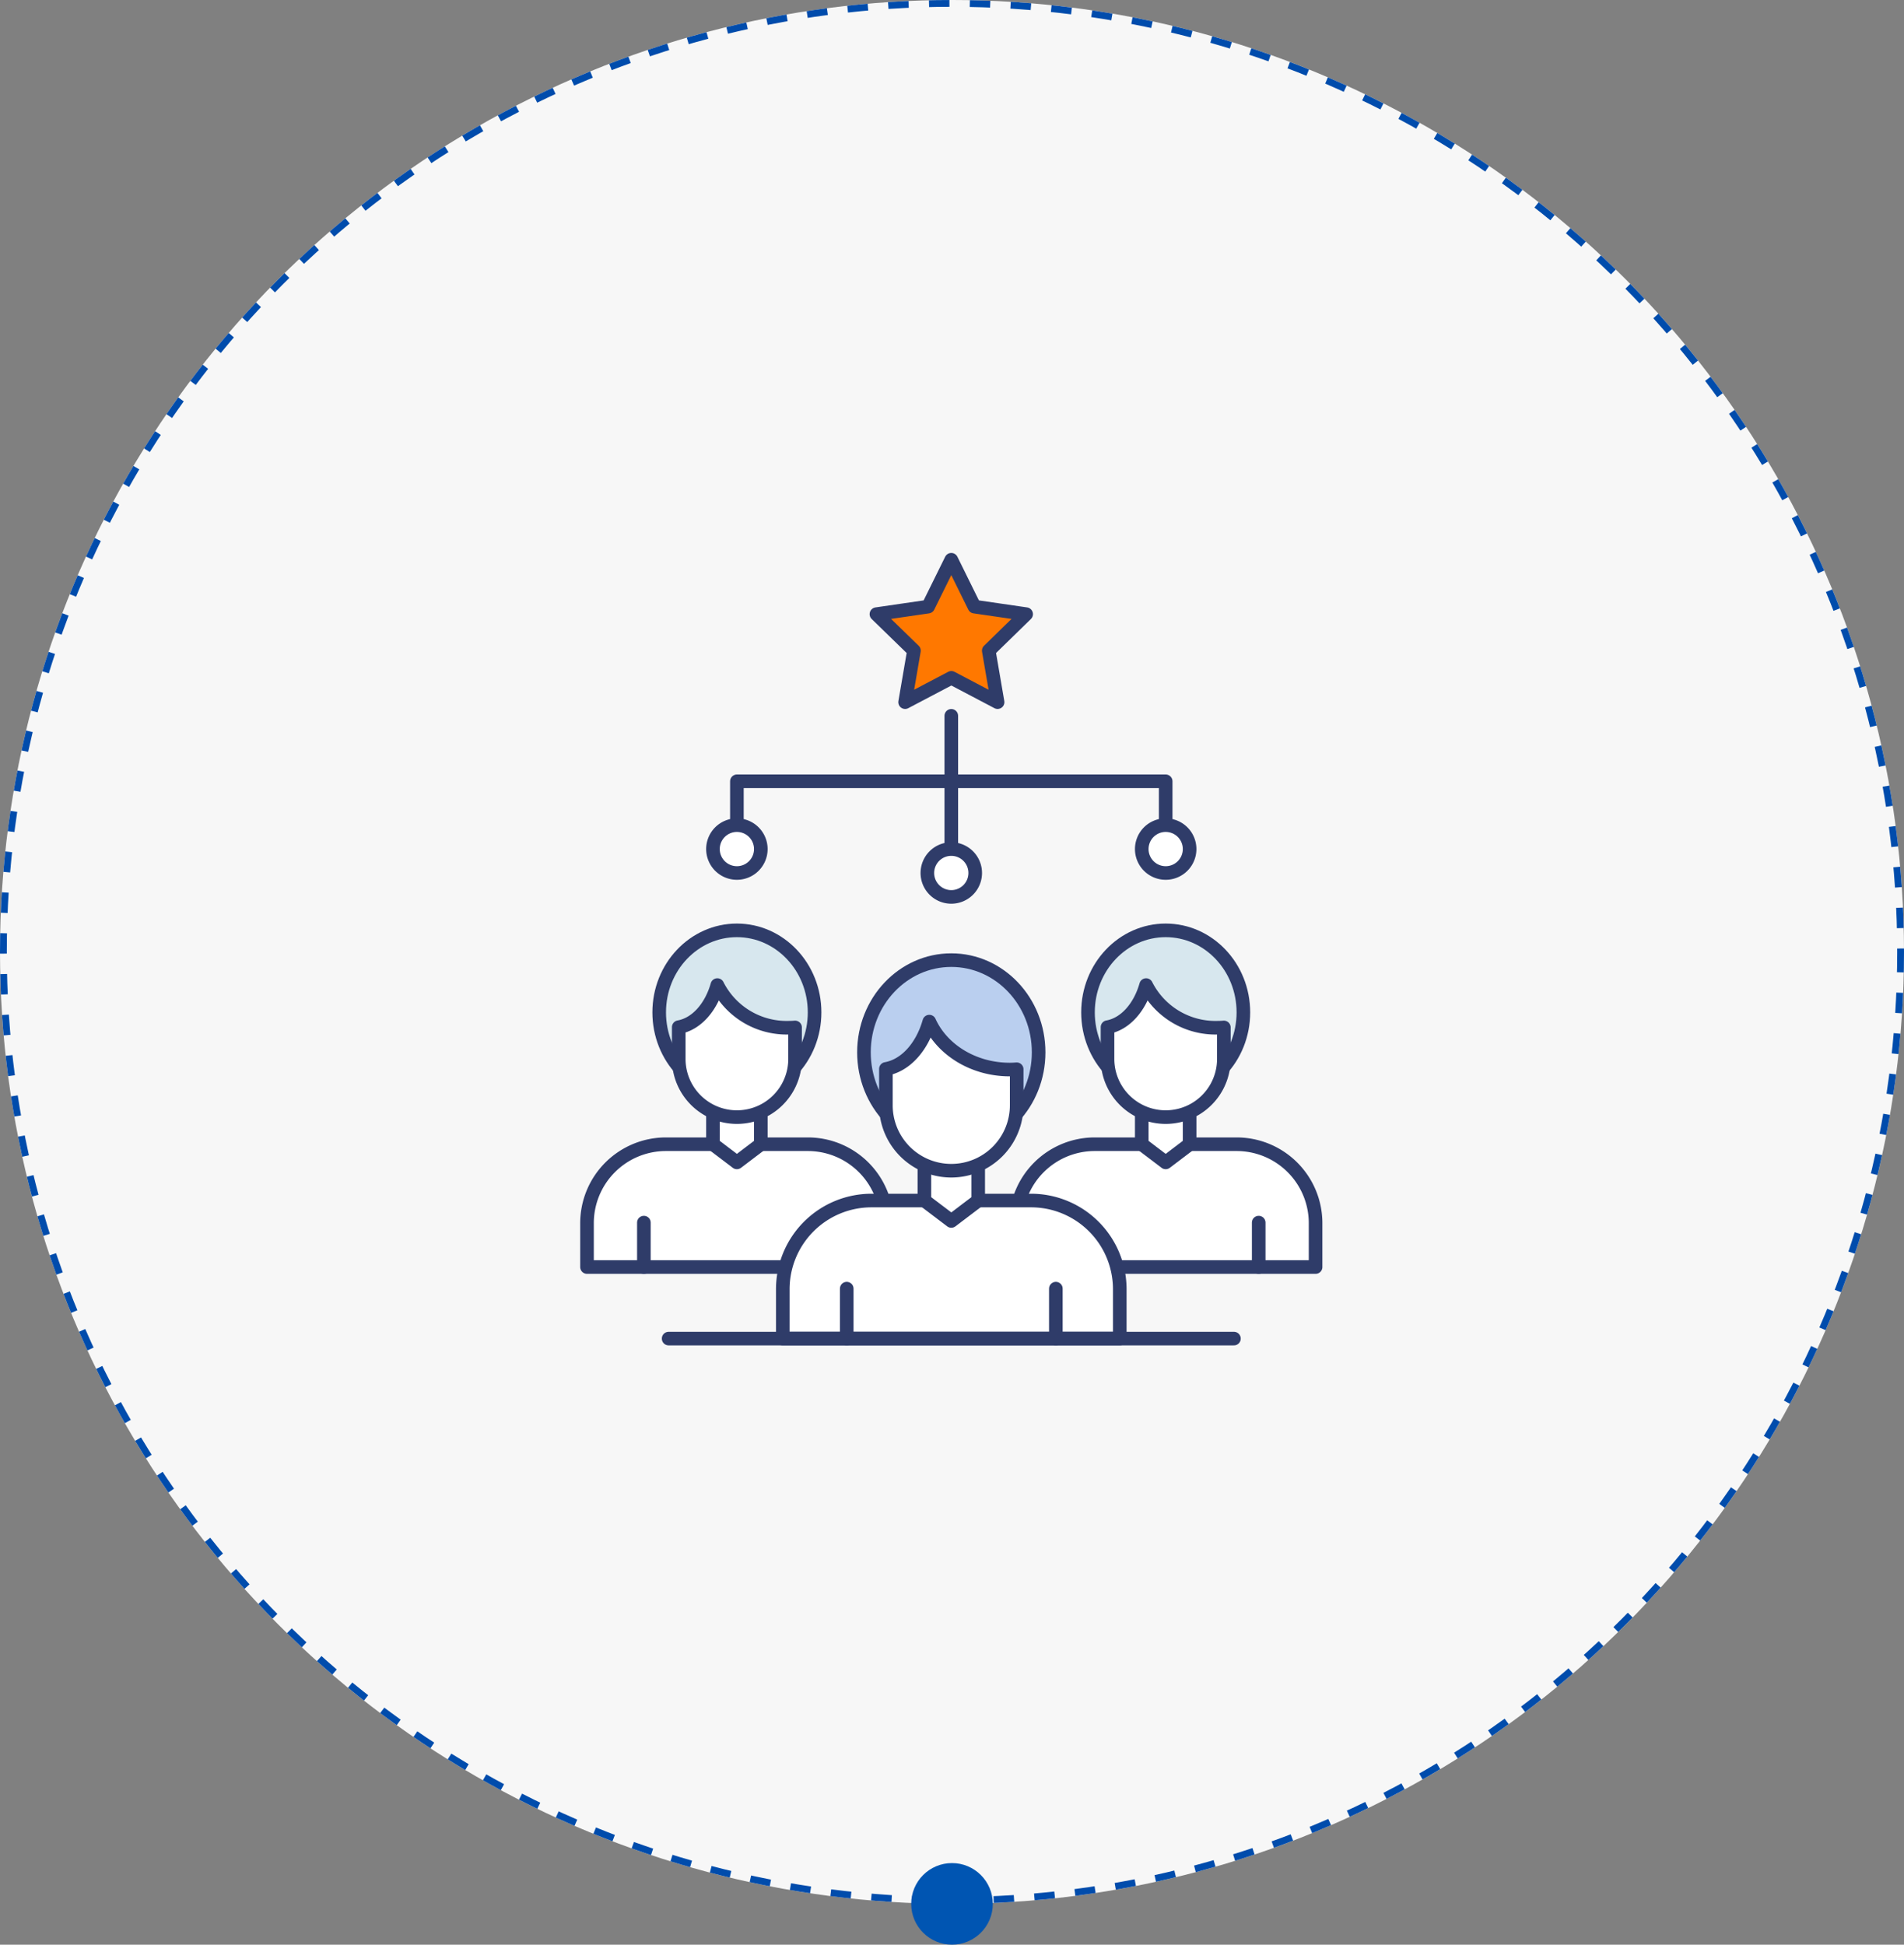
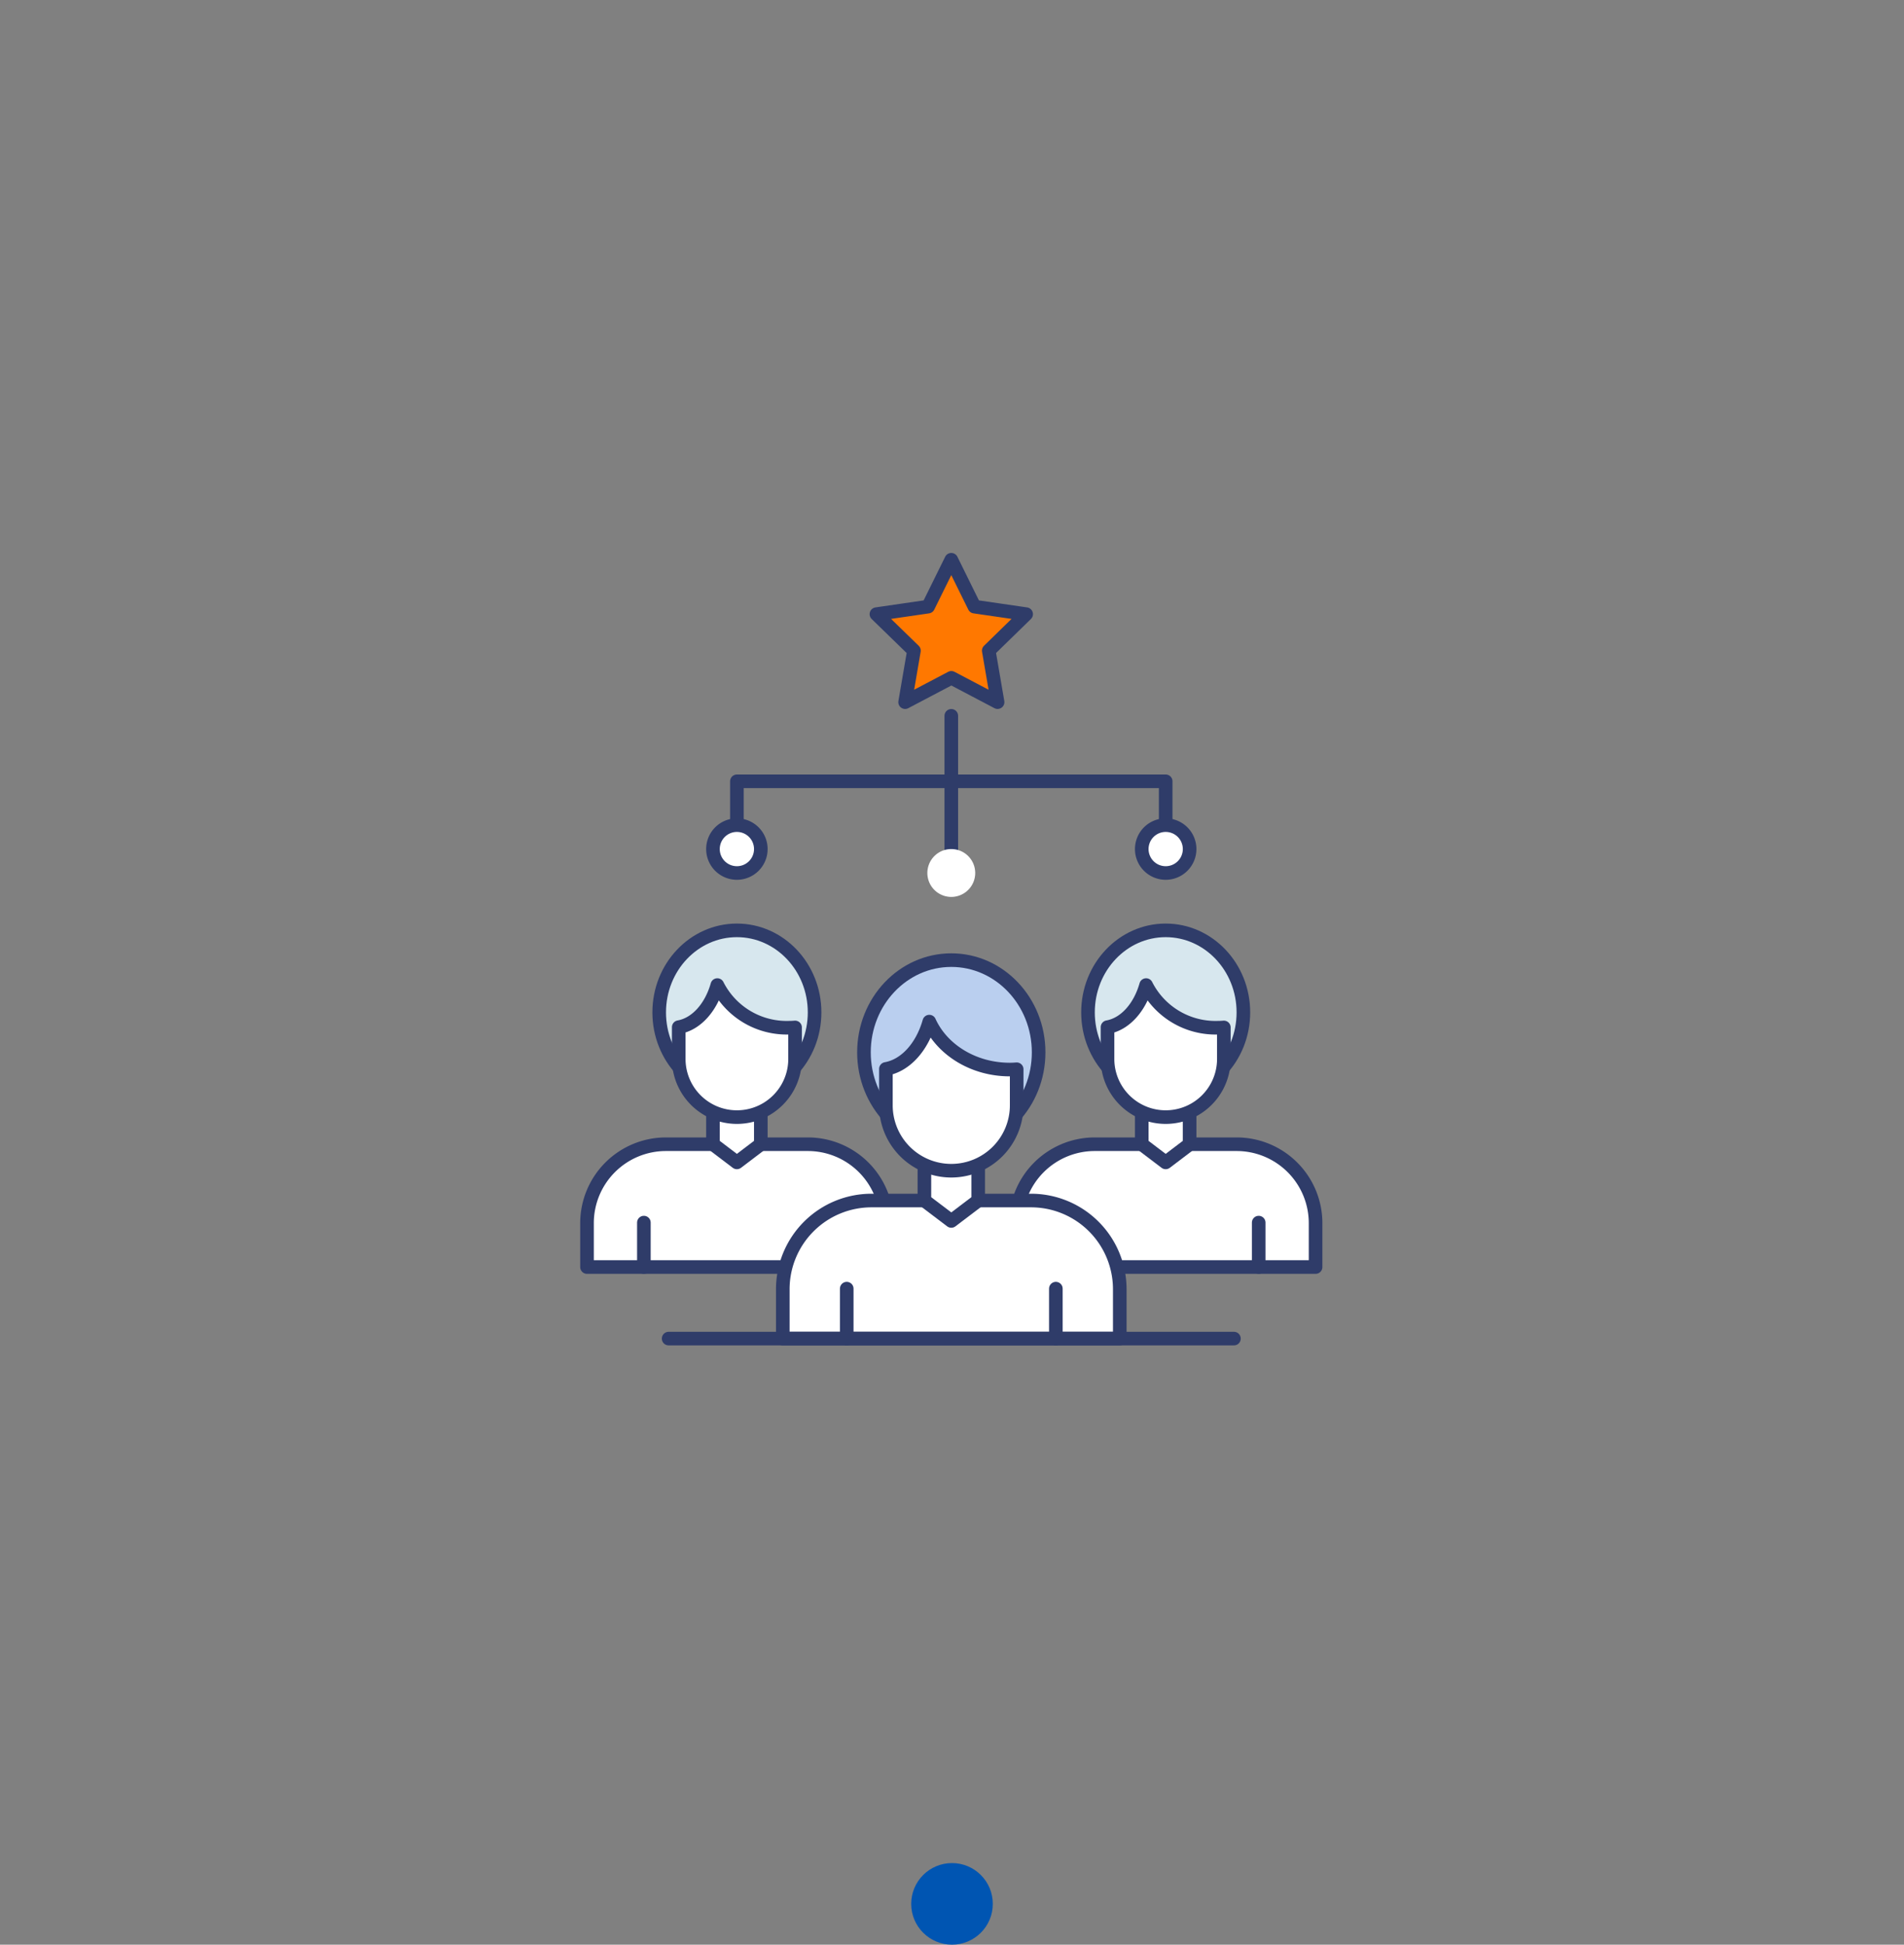
<svg xmlns="http://www.w3.org/2000/svg" width="280" height="286" viewBox="0 0 280 286">
  <rect x="0" y="0" width="280" height="286" fill="#808080" stroke="none" />
  <defs>
    <clipPath id="clip-path">
      <rect id="사각형_10110" data-name="사각형 10110" width="109.789" height="117.19" fill="none" />
    </clipPath>
  </defs>
  <g id="그룹_22683" data-name="그룹 22683" transform="translate(-351 -877)">
    <g id="타원_37" data-name="타원 37" transform="translate(351 877)" fill="#f7f7f7" stroke="#004cac" stroke-width="1" stroke-dasharray="3">
-       <circle cx="140" cy="140" r="140" stroke="none" />
-       <circle cx="140" cy="140" r="139.5" fill="none" />
-     </g>
+       </g>
    <g id="그룹_17658" data-name="그룹 17658" transform="translate(436.002 958)">
      <path id="패스_13819" data-name="패스 13819" d="M17.654,35.583V25.616H80.712v9.968" transform="translate(5.711 8.287)" fill="none" stroke="#2f3c69" stroke-linecap="round" stroke-linejoin="round" stroke-width="2" />
      <g id="그룹_17657" data-name="그룹 17657" transform="translate(-0.001 -0.001)">
        <g id="그룹_17656" data-name="그룹 17656" clip-path="url(#clip-path)">
          <path id="패스_13820" data-name="패스 13820" d="M45.084,84.006H1V77.554A11.609,11.609,0,0,1,12.608,65.945H33.476A11.609,11.609,0,0,1,45.084,77.554Z" transform="translate(0.324 21.336)" fill="#fff" />
          <path id="패스_13821" data-name="패스 13821" d="M45.084,84.006H1V77.554A11.609,11.609,0,0,1,12.608,65.945H33.476A11.609,11.609,0,0,1,45.084,77.554Z" transform="translate(0.324 21.336)" fill="none" stroke="#2f3c69" stroke-linecap="round" stroke-linejoin="round" stroke-width="2" />
          <path id="패스_13822" data-name="패스 13822" d="M22.033,68.043l-3.519,2.671-3.519-2.671V59.465h7.039Z" transform="translate(4.851 19.24)" fill="#fff" />
          <path id="패스_13823" data-name="패스 13823" d="M22.033,68.043l-3.519,2.671-3.519-2.671V59.465h7.039Z" transform="translate(4.851 19.24)" fill="none" stroke="#2f3c69" stroke-linecap="round" stroke-linejoin="round" stroke-width="2" />
          <path id="패스_13824" data-name="패스 13824" d="M31.872,54.245c0,6.663-5.116,12.064-11.426,12.064S9.021,60.908,9.021,54.245s5.116-12.064,11.425-12.064,11.426,5.4,11.426,12.064" transform="translate(2.919 13.647)" fill="#d7e7ee" />
          <path id="패스_13825" data-name="패스 13825" d="M31.872,54.245c0,6.663-5.116,12.064-11.426,12.064S9.021,60.908,9.021,54.245s5.116-12.064,11.425-12.064S31.872,47.582,31.872,54.245Z" transform="translate(2.919 13.647)" fill="none" stroke="#2f3c69" stroke-linecap="round" stroke-linejoin="round" stroke-width="2" />
          <path id="패스_13826" data-name="패스 13826" d="M28.3,54.49v4.634a8.553,8.553,0,0,1-17.107,0V54.45c2.586-.462,4.738-2.891,5.675-6.19A11.424,11.424,0,0,0,27.4,54.53c.3,0,.608-.013.9-.04" transform="translate(3.621 15.614)" fill="#fff" />
          <path id="패스_13827" data-name="패스 13827" d="M28.3,54.49v4.634a8.553,8.553,0,0,1-17.107,0V54.45c2.586-.462,4.738-2.891,5.675-6.19A11.424,11.424,0,0,0,27.4,54.53C27.7,54.53,28.008,54.516,28.3,54.49Z" transform="translate(3.621 15.614)" fill="none" stroke="#2f3c69" stroke-linecap="round" stroke-linejoin="round" stroke-width="2" />
          <line id="선_60" data-name="선 60" y2="6.536" transform="translate(9.687 98.807)" fill="#fff" />
          <line id="선_61" data-name="선 61" y2="6.536" transform="translate(9.687 98.807)" fill="none" stroke="#2f3c69" stroke-linecap="round" stroke-linejoin="round" stroke-width="2" />
          <line id="선_62" data-name="선 62" y2="6.536" transform="translate(37.044 98.807)" fill="#fff" />
          <line id="선_63" data-name="선 63" y2="6.536" transform="translate(37.044 98.807)" fill="none" stroke="#2f3c69" stroke-linecap="round" stroke-linejoin="round" stroke-width="2" />
          <path id="패스_13828" data-name="패스 13828" d="M92.727,84.006H48.643V77.554A11.609,11.609,0,0,1,60.251,65.945H81.119A11.609,11.609,0,0,1,92.727,77.554Z" transform="translate(15.739 21.336)" fill="#fff" />
          <path id="패스_13829" data-name="패스 13829" d="M92.727,84.006H48.643V77.554A11.609,11.609,0,0,1,60.251,65.945H81.119A11.609,11.609,0,0,1,92.727,77.554Z" transform="translate(15.739 21.336)" fill="none" stroke="#2f3c69" stroke-linecap="round" stroke-linejoin="round" stroke-width="2" />
          <path id="패스_13830" data-name="패스 13830" d="M69.676,68.043l-3.519,2.671-3.519-2.671V59.465h7.039Z" transform="translate(20.266 19.24)" fill="#fff" />
          <path id="패스_13831" data-name="패스 13831" d="M69.676,68.043l-3.519,2.671-3.519-2.671V59.465h7.039Z" transform="translate(20.266 19.24)" fill="none" stroke="#2f3c69" stroke-linecap="round" stroke-linejoin="round" stroke-width="2" />
          <path id="패스_13832" data-name="패스 13832" d="M79.515,54.245c0,6.663-5.116,12.064-11.426,12.064s-11.425-5.4-11.425-12.064S61.78,42.181,68.089,42.181s11.426,5.4,11.426,12.064" transform="translate(18.334 13.647)" fill="#d7e7ee" />
          <path id="패스_13833" data-name="패스 13833" d="M79.515,54.245c0,6.663-5.116,12.064-11.426,12.064s-11.425-5.4-11.425-12.064S61.78,42.181,68.089,42.181,79.515,47.582,79.515,54.245Z" transform="translate(18.334 13.647)" fill="none" stroke="#2f3c69" stroke-linecap="round" stroke-linejoin="round" stroke-width="2" />
          <path id="패스_13834" data-name="패스 13834" d="M75.941,54.49v4.634a8.553,8.553,0,0,1-17.107,0V54.45c2.586-.462,4.738-2.891,5.675-6.19a11.424,11.424,0,0,0,10.534,6.27c.3,0,.607-.013.9-.04" transform="translate(19.036 15.614)" fill="#fff" />
          <path id="패스_13835" data-name="패스 13835" d="M75.941,54.49v4.634a8.553,8.553,0,0,1-17.107,0V54.45c2.586-.462,4.738-2.891,5.675-6.19a11.424,11.424,0,0,0,10.534,6.27C75.347,54.53,75.651,54.516,75.941,54.49Z" transform="translate(19.036 15.614)" fill="none" stroke="#2f3c69" stroke-linecap="round" stroke-linejoin="round" stroke-width="2" />
          <line id="선_64" data-name="선 64" y2="6.536" transform="translate(72.745 98.807)" fill="#fff" />
          <line id="선_65" data-name="선 65" y2="6.536" transform="translate(72.745 98.807)" fill="none" stroke="#2f3c69" stroke-linecap="round" stroke-linejoin="round" stroke-width="2" />
          <line id="선_66" data-name="선 66" y2="6.536" transform="translate(100.102 98.807)" fill="#fff" />
          <line id="선_67" data-name="선 67" y2="6.536" transform="translate(100.102 98.807)" fill="none" stroke="#2f3c69" stroke-linecap="round" stroke-linejoin="round" stroke-width="2" />
          <path id="패스_13836" data-name="패스 13836" d="M72.309,92.5H22.754V85.251A13.049,13.049,0,0,1,35.8,72.2H59.26A13.049,13.049,0,0,1,72.309,85.251Z" transform="translate(7.362 23.361)" fill="#fff" />
          <path id="패스_13837" data-name="패스 13837" d="M72.309,92.5H22.754V85.251A13.049,13.049,0,0,1,35.8,72.2H59.26A13.049,13.049,0,0,1,72.309,85.251Z" transform="translate(7.362 23.361)" fill="none" stroke="#2f3c69" stroke-linecap="round" stroke-linejoin="round" stroke-width="2" />
          <path id="패스_13838" data-name="패스 13838" d="M46.4,74.56l-3.956,3-3.956-3V64.918H46.4Z" transform="translate(12.452 21.004)" fill="#fff" />
          <path id="패스_13839" data-name="패스 13839" d="M46.4,74.56l-3.956,3-3.956-3V64.918H46.4Z" transform="translate(12.452 21.004)" fill="none" stroke="#2f3c69" stroke-linecap="round" stroke-linejoin="round" stroke-width="2" />
          <path id="패스_13840" data-name="패스 13840" d="M57.458,59.05c0,7.49-5.751,13.562-12.844,13.562S31.771,66.54,31.771,59.05s5.75-13.562,12.844-13.562S57.458,51.56,57.458,59.05" transform="translate(10.28 14.717)" fill="#bacfef" />
          <ellipse id="타원_10" data-name="타원 10" cx="12.844" cy="13.562" rx="12.844" ry="13.562" transform="translate(42.051 60.205)" fill="none" stroke="#2f3c69" stroke-linecap="round" stroke-linejoin="round" stroke-width="2" />
          <path id="패스_13841" data-name="패스 13841" d="M53.441,59.325v5.208a9.616,9.616,0,1,1-19.231,0V59.28c2.909-.519,5.327-3.249,6.381-6.959,1.87,4.126,6.47,7.049,11.842,7.049.341,0,.682-.016,1.009-.045" transform="translate(11.069 16.928)" fill="#fff" />
          <path id="패스_13842" data-name="패스 13842" d="M53.441,59.325v5.208a9.616,9.616,0,1,1-19.231,0V59.28c2.909-.519,5.327-3.249,6.381-6.959,1.87,4.126,6.47,7.049,11.842,7.049C52.774,59.37,53.114,59.354,53.441,59.325Z" transform="translate(11.069 16.928)" fill="none" stroke="#2f3c69" stroke-linecap="round" stroke-linejoin="round" stroke-width="2" />
          <line id="선_68" data-name="선 68" y2="7.347" transform="translate(39.518 108.52)" fill="#fff" />
          <line id="선_69" data-name="선 69" y2="7.347" transform="translate(39.518 108.52)" fill="none" stroke="#2f3c69" stroke-linecap="round" stroke-linejoin="round" stroke-width="2" />
          <line id="선_70" data-name="선 70" y2="7.347" transform="translate(70.271 108.52)" fill="#fff" />
          <line id="선_71" data-name="선 71" y2="7.347" transform="translate(70.271 108.52)" fill="none" stroke="#2f3c69" stroke-linecap="round" stroke-linejoin="round" stroke-width="2" />
          <line id="선_72" data-name="선 72" x2="83.132" transform="translate(13.328 115.866)" fill="#fff" />
          <line id="선_73" data-name="선 73" x2="83.132" transform="translate(13.328 115.866)" fill="none" stroke="#2f3c69" stroke-linecap="round" stroke-linejoin="round" stroke-width="2" />
          <path id="패스_13843" data-name="패스 13843" d="M22.032,34.007a3.519,3.519,0,1,1-3.518-3.518,3.518,3.518,0,0,1,3.518,3.518" transform="translate(4.852 9.864)" fill="#fff" />
          <path id="패스_13844" data-name="패스 13844" d="M22.032,34.007a3.519,3.519,0,1,1-3.518-3.518A3.518,3.518,0,0,1,22.032,34.007Z" transform="translate(4.852 9.864)" fill="none" stroke="#2f3c69" stroke-linecap="round" stroke-linejoin="round" stroke-width="2" />
          <path id="패스_13845" data-name="패스 13845" d="M69.675,34.007a3.519,3.519,0,1,1-3.518-3.518,3.518,3.518,0,0,1,3.518,3.518" transform="translate(20.267 9.864)" fill="#fff" />
          <path id="패스_13846" data-name="패스 13846" d="M69.675,34.007a3.519,3.519,0,1,1-3.518-3.518A3.518,3.518,0,0,1,69.675,34.007Z" transform="translate(20.267 9.864)" fill="none" stroke="#2f3c69" stroke-linecap="round" stroke-linejoin="round" stroke-width="2" />
          <line id="선_74" data-name="선 74" y1="23.115" transform="translate(54.895 24.275)" fill="#fff" />
          <line id="선_75" data-name="선 75" y1="23.115" transform="translate(54.895 24.275)" fill="none" stroke="#2f3c69" stroke-linecap="round" stroke-linejoin="round" stroke-width="2" />
          <path id="패스_13847" data-name="패스 13847" d="M45.854,36.665a3.519,3.519,0,1,1-3.518-3.518,3.518,3.518,0,0,1,3.518,3.518" transform="translate(12.559 10.724)" fill="#fff" />
-           <path id="패스_13848" data-name="패스 13848" d="M45.854,36.665a3.519,3.519,0,1,1-3.518-3.518A3.518,3.518,0,0,1,45.854,36.665Z" transform="translate(12.559 10.724)" fill="none" stroke="#2f3c69" stroke-linecap="round" stroke-linejoin="round" stroke-width="2" />
          <path id="패스_13849" data-name="패스 13849" d="M44.166,1l3.4,6.893L55.176,9l-5.5,5.366,1.3,7.577-6.8-3.578-6.8,3.578,1.3-7.577L33.157,9l7.606-1.106Z" transform="translate(10.728 0.323)" fill="#ff7800" />
          <path id="패스_13850" data-name="패스 13850" d="M44.166,1l3.4,6.893L55.176,9l-5.5,5.366,1.3,7.577-6.8-3.578-6.8,3.578,1.3-7.577L33.157,9l7.606-1.106Z" transform="translate(10.728 0.323)" fill="none" stroke="#2f3c69" stroke-linecap="round" stroke-linejoin="round" stroke-width="2" />
        </g>
      </g>
    </g>
    <circle id="타원_41" data-name="타원 41" cx="6" cy="6" r="6" transform="translate(485 1151)" fill="#0055b2" />
  </g>
</svg>